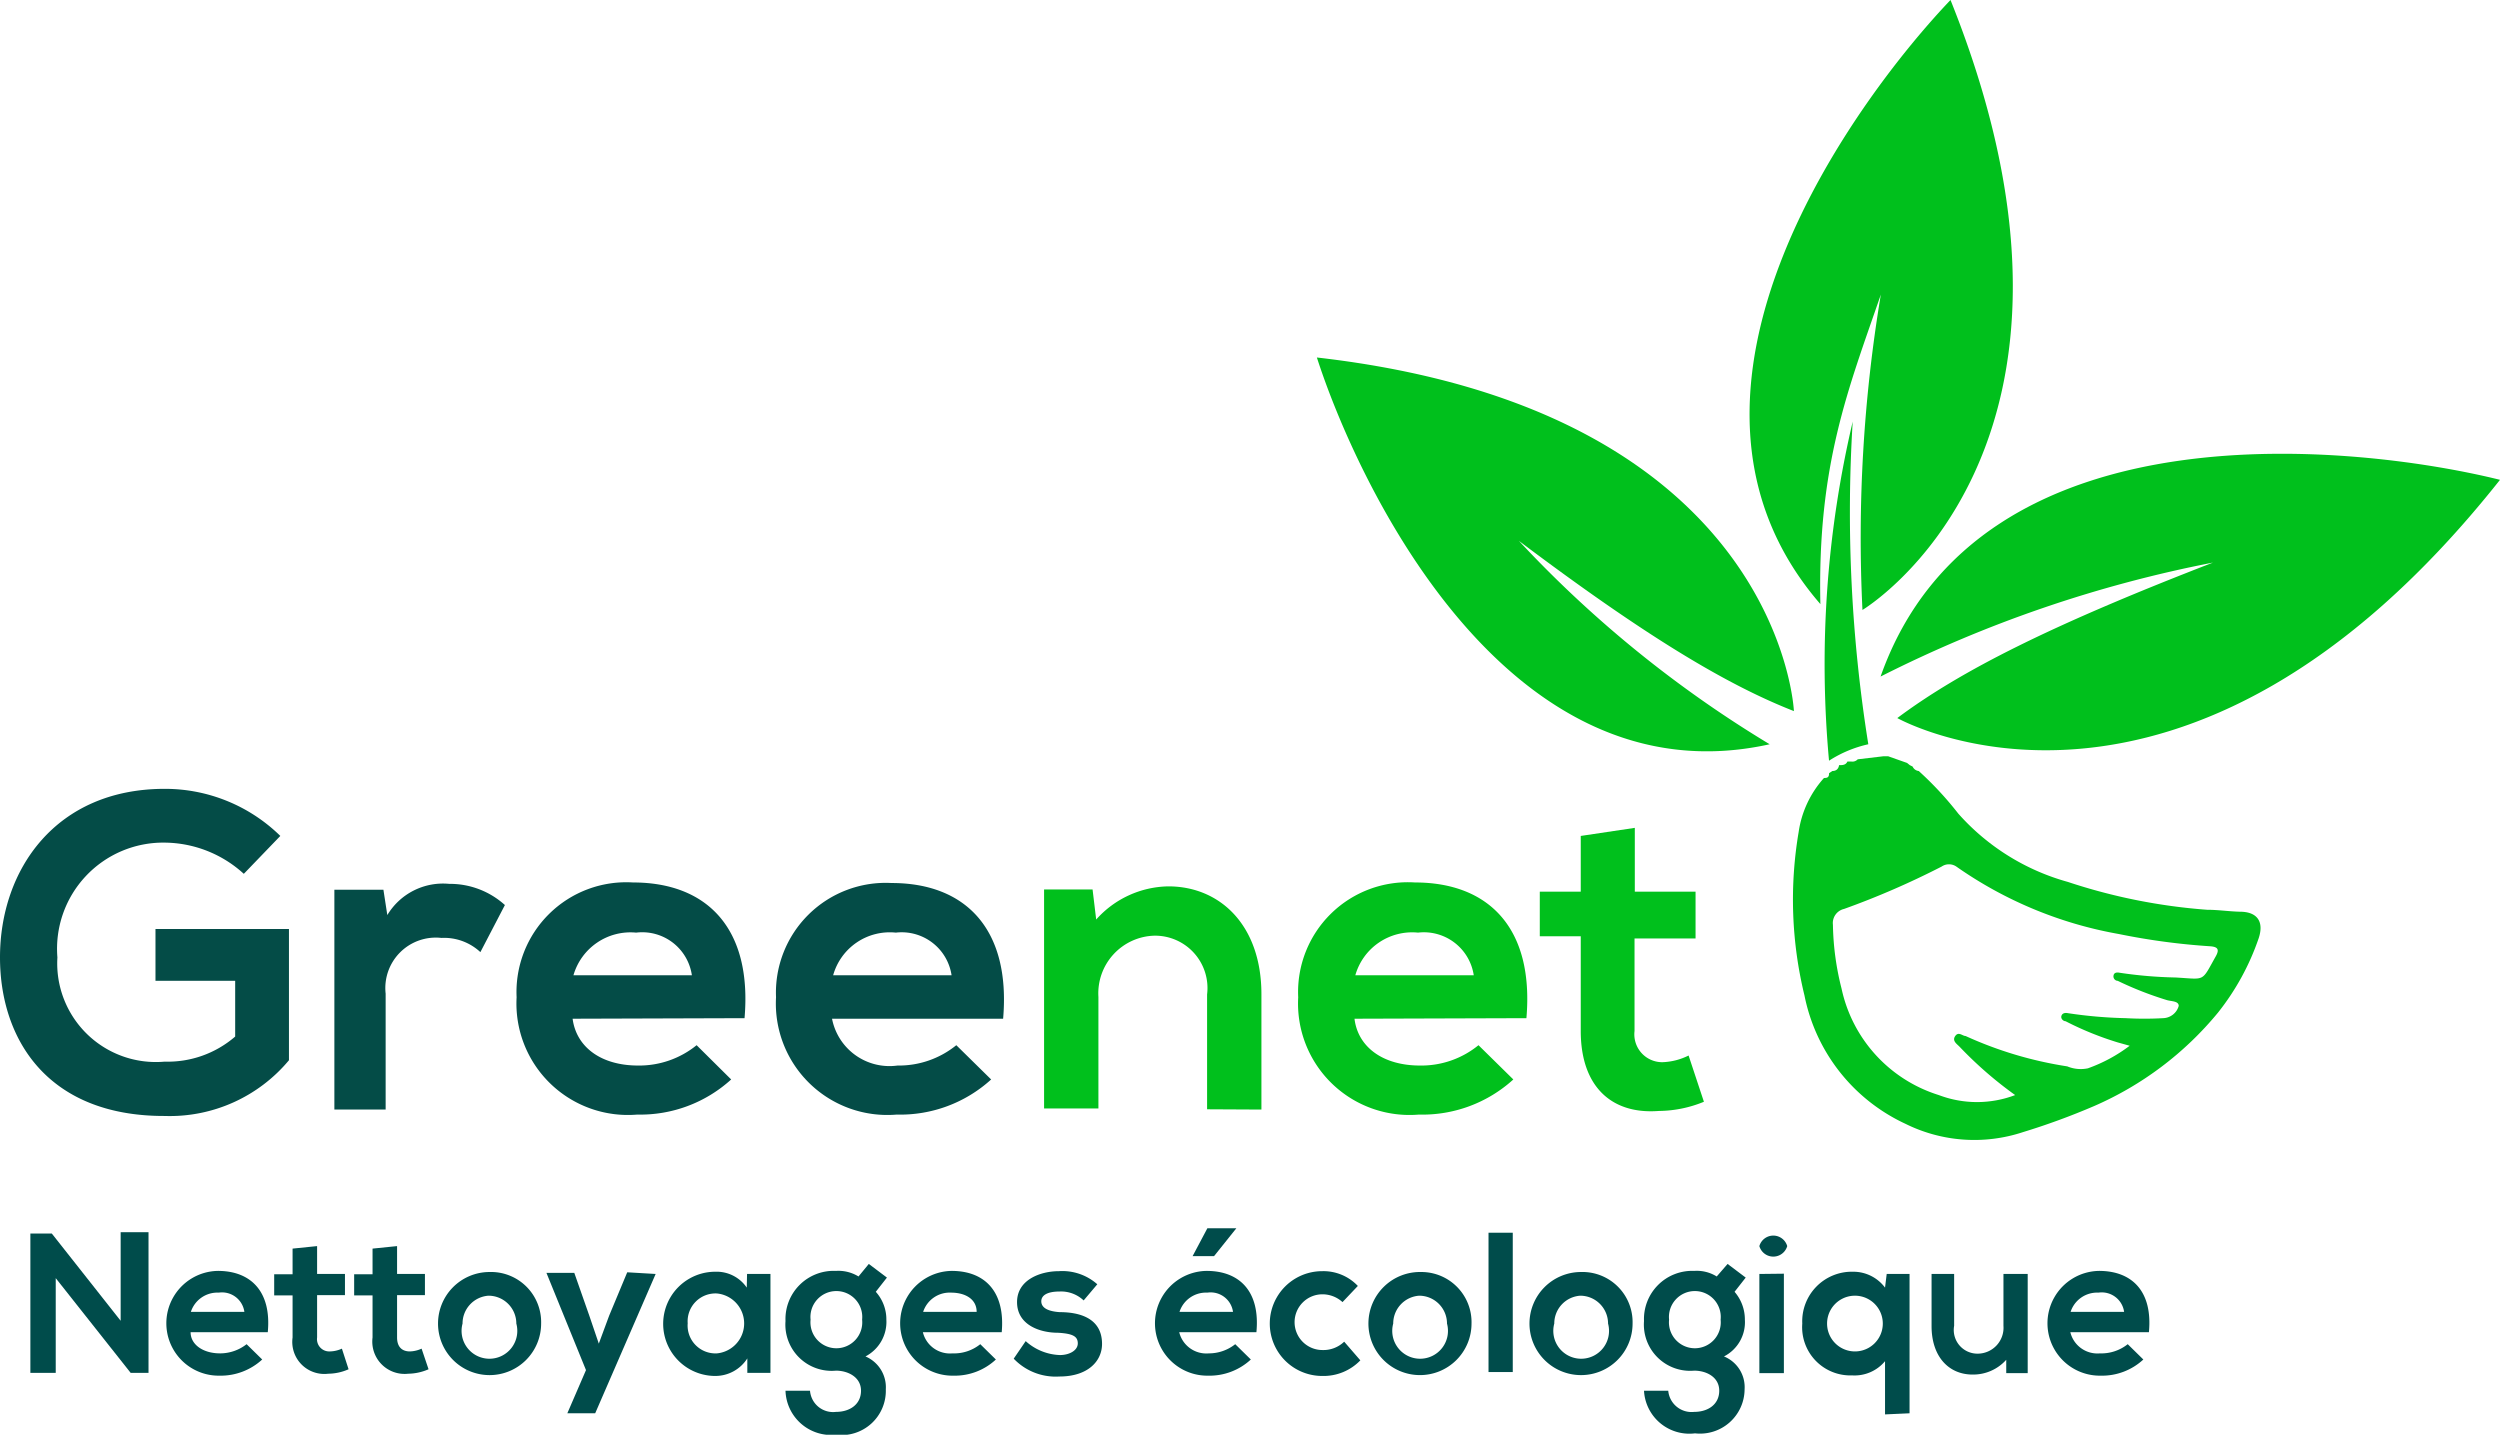
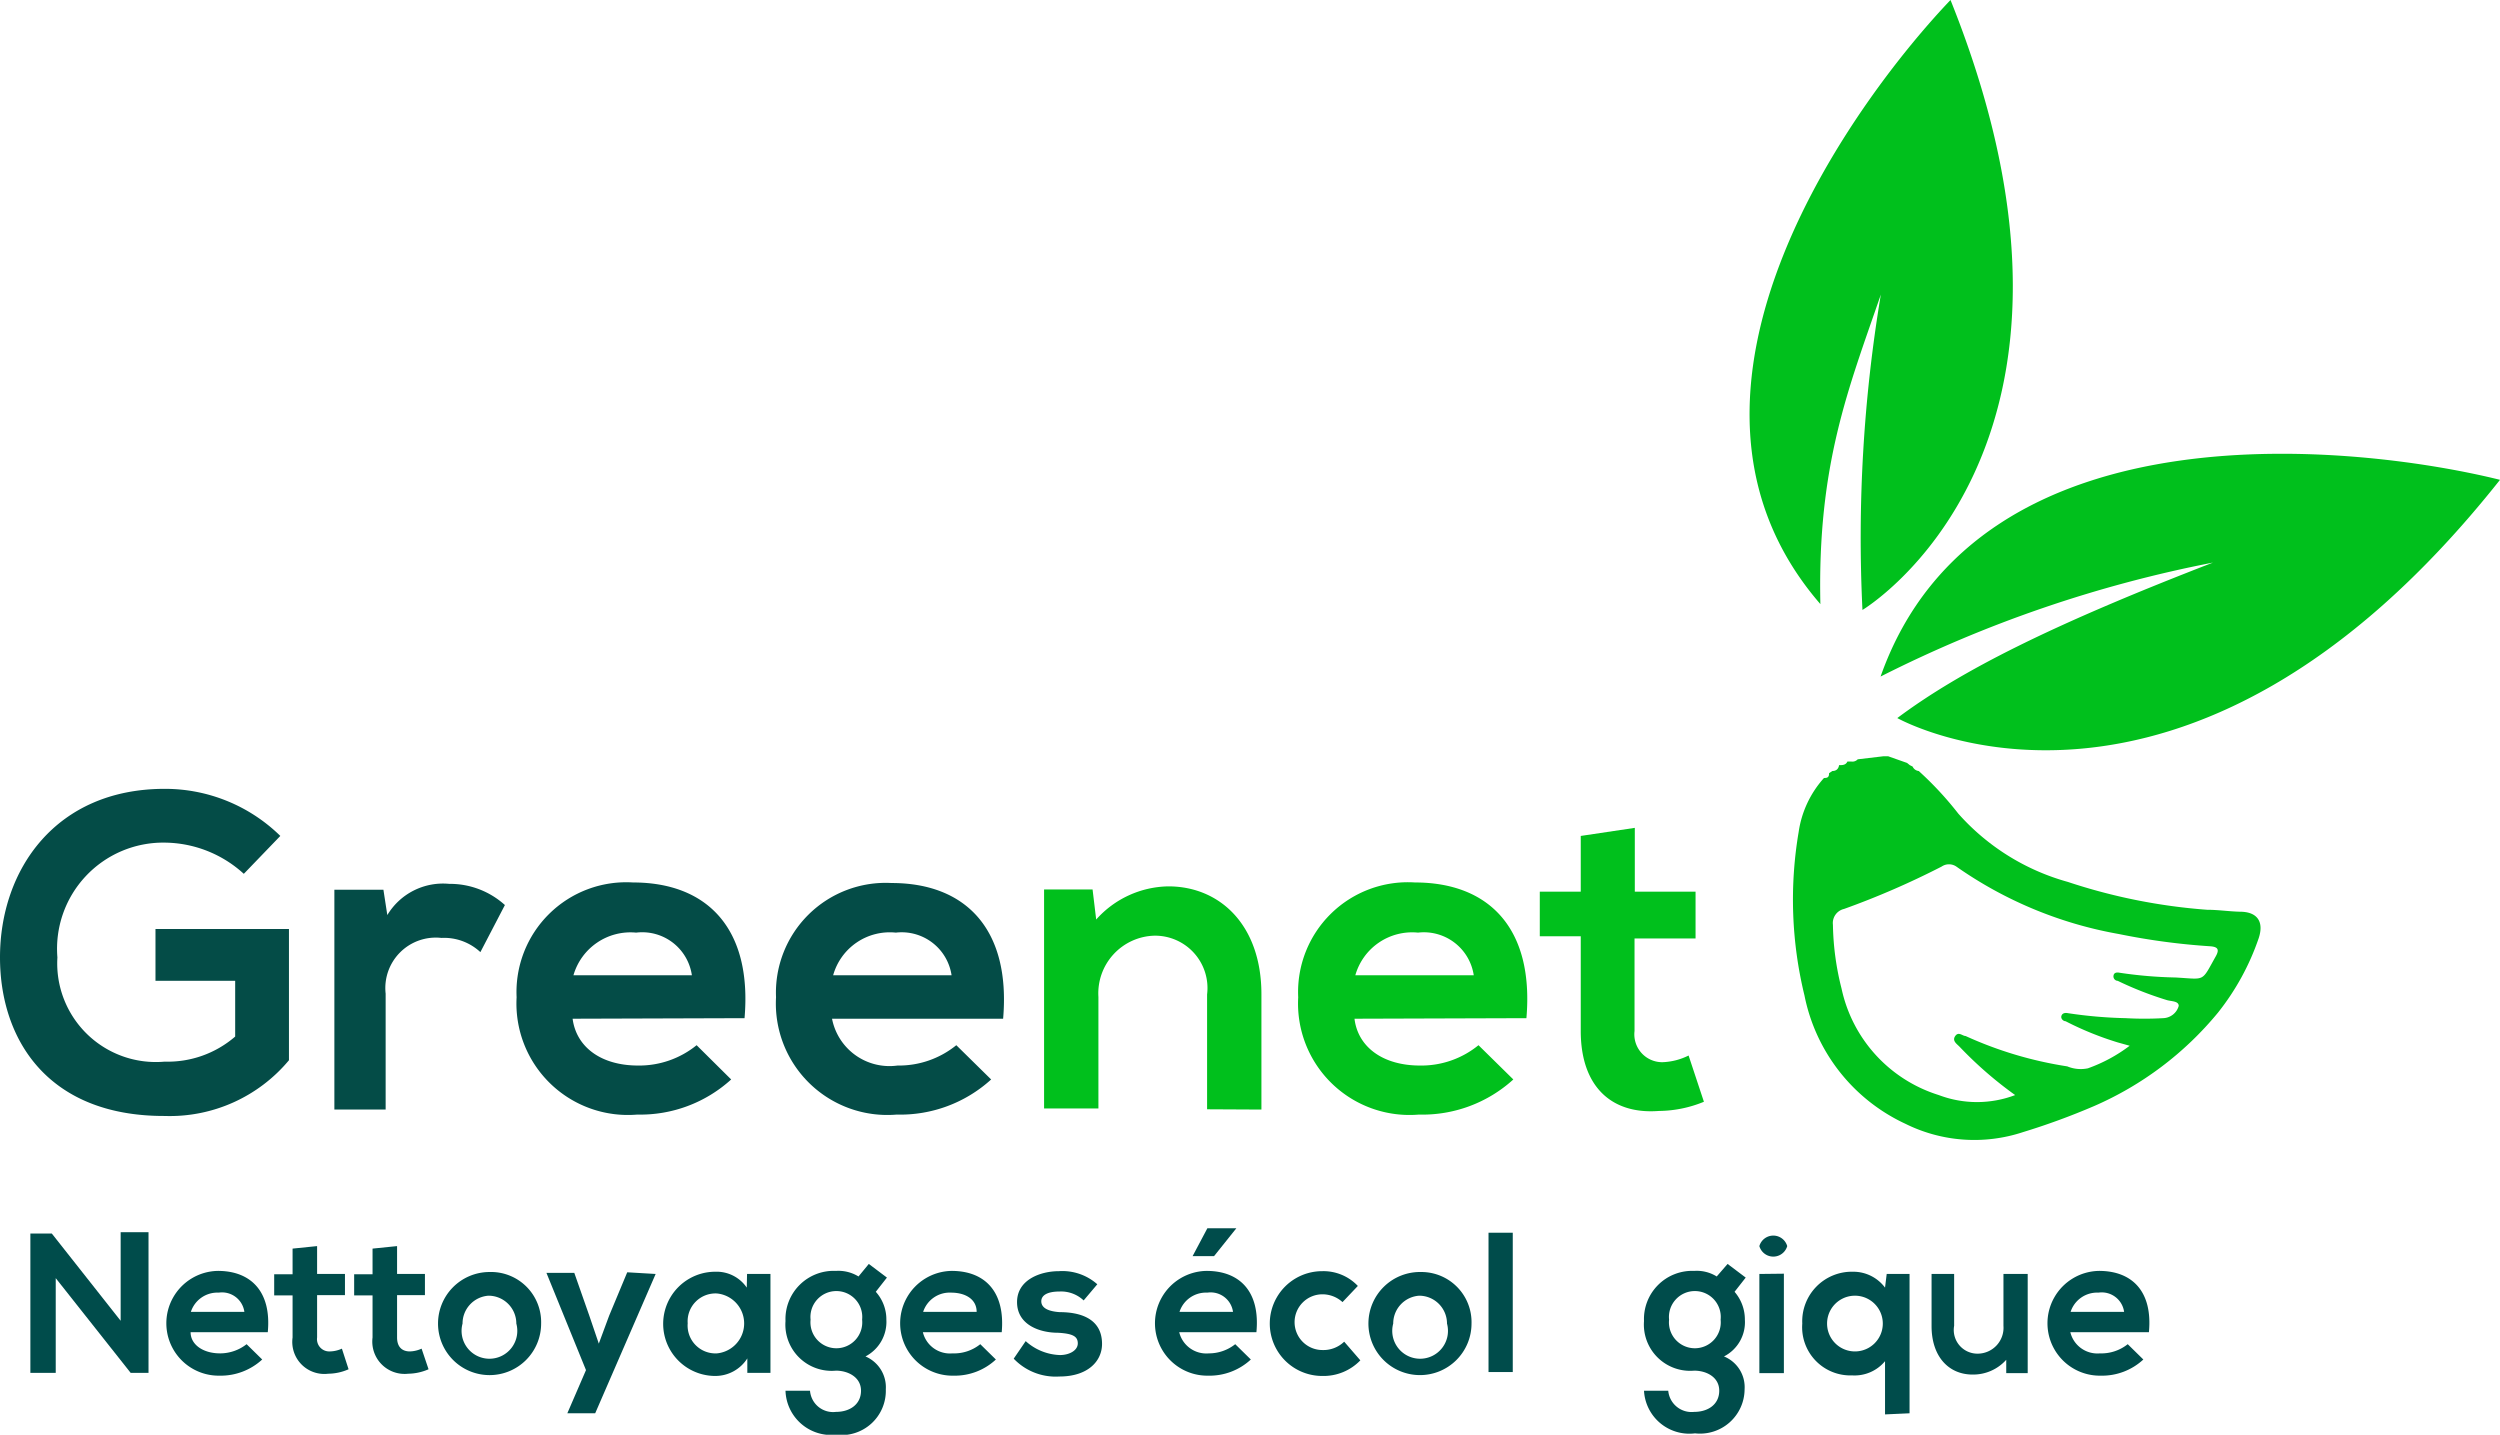
<svg xmlns="http://www.w3.org/2000/svg" viewBox="0 0 89.72 51.49">
  <defs>
    <style>.cls-1{fill:#044c47;}.cls-2{fill:#00c01c;}.cls-3{fill:#004c4b;}</style>
  </defs>
  <g id="Calque_2" data-name="Calque 2">
    <g id="Calque_1-2" data-name="Calque 1">
      <path class="cls-1" d="M8.75,31.36a4.26,4.26,0,0,0-2.84-1.12,3.81,3.81,0,0,0-3.85,4.12A3.54,3.54,0,0,0,5.91,38.1a3.7,3.7,0,0,0,2.53-.9v-2H5.58V33.34h4.79v4.71a5.57,5.57,0,0,1-4.46,2C1.71,40.06,0,37.3,0,34.36c0-3.15,2-6.05,5.91-6.05A5.91,5.91,0,0,1,10.06,30Z" />
      <path class="cls-1" d="M13.76,31.93l.14.91a2.33,2.33,0,0,1,2.22-1.12,2.94,2.94,0,0,1,2,.76l-.88,1.69a1.91,1.91,0,0,0-1.4-.51,1.81,1.81,0,0,0-2,2v4.16H12V31.93Z" />
      <path class="cls-1" d="M20.55,36.56c.13,1,1,1.68,2.35,1.68A3.27,3.27,0,0,0,25,37.51l1.24,1.23A4.85,4.85,0,0,1,22.87,40a4,4,0,0,1-4.33-4.21,3.94,3.94,0,0,1,4.18-4.12c2.64,0,4.28,1.63,4,4.87ZM24.83,35a1.8,1.8,0,0,0-2-1.53A2.13,2.13,0,0,0,20.58,35Z" />
      <path class="cls-1" d="M29.86,36.56a2.1,2.1,0,0,0,2.35,1.68,3.27,3.27,0,0,0,2.11-.73l1.25,1.23A4.85,4.85,0,0,1,32.18,40a4,4,0,0,1-4.33-4.21A3.94,3.94,0,0,1,32,31.69c2.63,0,4.28,1.63,4,4.87ZM34.15,35a1.81,1.81,0,0,0-2-1.53A2.11,2.11,0,0,0,29.9,35Z" />
      <path class="cls-2" d="M43.32,39.81V35.69a1.88,1.88,0,0,0-1.9-2.11,2.07,2.07,0,0,0-2,2.2v4H37.47V31.92h1.74L39.34,33a3.54,3.54,0,0,1,2.59-1.19c1.85,0,3.34,1.39,3.34,3.87v4.14Z" />
      <path class="cls-2" d="M48.61,36.56c.12,1,1,1.68,2.35,1.68a3.24,3.24,0,0,0,2.1-.73l1.25,1.23A4.85,4.85,0,0,1,50.92,40a4,4,0,0,1-4.33-4.21,3.94,3.94,0,0,1,4.19-4.12c2.64,0,4.28,1.63,4,4.87ZM52.89,35a1.81,1.81,0,0,0-2-1.53A2.12,2.12,0,0,0,48.64,35Z" />
      <path class="cls-2" d="M58.67,29.71V32h2.18v1.68H58.66V37a1,1,0,0,0,1,1.12,2.26,2.26,0,0,0,.94-.24l.55,1.66a4.34,4.34,0,0,1-1.62.33C57.84,40,56.73,39,56.73,37v-3.4H55.26V32h1.47v-2Z" />
      <path class="cls-3" d="M4.33,44.22h1v5.05H4.69L2,45.87v3.4H1.09v-5h.77l2.47,3.13Z" />
      <path class="cls-3" d="M6.84,47.81c0,.44.44.76,1.06.76a1.54,1.54,0,0,0,.95-.33l.56.55a2.2,2.2,0,0,1-1.53.58,1.88,1.88,0,1,1-.06-3.76c1.18,0,1.93.74,1.79,2.2Zm1.93-.73a.81.81,0,0,0-.92-.69,1,1,0,0,0-1,.69Z" />
      <path class="cls-3" d="M11.38,44.72v1h1v.76h-1V48a.44.44,0,0,0,.46.5,1.08,1.08,0,0,0,.43-.1l.24.74a1.84,1.84,0,0,1-.73.16A1.15,1.15,0,0,1,10.5,48V46.49H9.84v-.76h.66v-.92Z" />
      <path class="cls-3" d="M14.25,44.72v1h1v.76h-1V48c0,.34.18.5.46.5a1.07,1.07,0,0,0,.42-.1l.25.74a1.88,1.88,0,0,1-.73.16A1.16,1.16,0,0,1,13.37,48V46.49h-.66v-.76h.66v-.92Z" />
      <path class="cls-3" d="M19.42,47.5a1.85,1.85,0,1,1-1.86-1.85A1.8,1.8,0,0,1,19.42,47.5Zm-2.82,0a1,1,0,1,0,1.93,0,1,1,0,0,0-1-1A1,1,0,0,0,16.6,47.5Z" />
      <path class="cls-3" d="M23.53,45.72l-2.17,5h-1l.67-1.55-1.42-3.49h1l.54,1.54.34,1,.37-1,.65-1.56Z" />
      <path class="cls-3" d="M26.81,45.72h.84v3.55h-.83l0-.52a1.36,1.36,0,0,1-1.15.63,1.87,1.87,0,0,1,0-3.74,1.31,1.31,0,0,1,1.13.57Zm-2.13,1.77a1,1,0,0,0,1.05,1.08,1.08,1.08,0,0,0,0-2.15A1,1,0,0,0,24.68,47.49Z" />
      <path class="cls-3" d="M31.18,45.36l.65.49-.4.51a1.48,1.48,0,0,1,.38,1,1.4,1.4,0,0,1-.75,1.32,1.2,1.2,0,0,1,.73,1.18A1.59,1.59,0,0,1,30,51.49a1.64,1.64,0,0,1-1.81-1.58h.88a.83.83,0,0,0,.93.76c.5,0,.9-.27.9-.76s-.47-.72-.9-.72a1.66,1.66,0,0,1-1.81-1.78A1.73,1.73,0,0,1,30,45.61a1.38,1.38,0,0,1,.81.2Zm-2.09,2a.93.93,0,1,0,1.85,0,.93.93,0,1,0-1.85,0Z" />
      <path class="cls-3" d="M33.12,47.81a1,1,0,0,0,1.06.76,1.5,1.5,0,0,0,1-.33l.56.55a2.16,2.16,0,0,1-1.52.58,1.88,1.88,0,1,1-.07-3.76c1.19,0,1.93.74,1.8,2.2Zm1.93-.73c0-.46-.41-.69-.92-.69a1,1,0,0,0-1,.69Z" />
      <path class="cls-3" d="M38.89,46.67a1.18,1.18,0,0,0-.87-.32c-.42,0-.65.13-.65.35s.21.36.66.39c.67,0,1.52.19,1.52,1.14,0,.62-.51,1.17-1.53,1.17a2.08,2.08,0,0,1-1.64-.64l.43-.63a1.92,1.92,0,0,0,1.23.5c.33,0,.64-.16.64-.42s-.2-.35-.71-.38c-.67,0-1.47-.29-1.47-1.1s.85-1.11,1.5-1.11a1.89,1.89,0,0,1,1.38.47Z" />
      <path class="cls-3" d="M45.09,47.81H42.32a1,1,0,0,0,1.06.76,1.52,1.52,0,0,0,.95-.33l.56.55a2.18,2.18,0,0,1-1.53.58,1.88,1.88,0,1,1-.06-3.76C44.49,45.61,45.23,46.35,45.09,47.81Zm-2.76-.73h1.92a.81.81,0,0,0-.92-.69A1,1,0,0,0,42.33,47.08Zm2-3h-1l-.53,1v0h.77l.8-1Z" />
      <path class="cls-3" d="M48.82,48.82a1.83,1.83,0,0,1-1.37.56,1.88,1.88,0,1,1,0-3.76,1.7,1.7,0,0,1,1.28.53l-.55.58a1.07,1.07,0,0,0-.72-.28,1,1,0,0,0-1,1,1,1,0,0,0,1,1,1.07,1.07,0,0,0,.78-.3Z" />
      <path class="cls-3" d="M52.81,47.5A1.85,1.85,0,1,1,51,45.65,1.8,1.8,0,0,1,52.81,47.5ZM50,47.5a1,1,0,1,0,1.93,0,1,1,0,0,0-1-1A1,1,0,0,0,50,47.5Z" />
      <path class="cls-3" d="M54.29,44.24v5h-.87v-5Z" />
-       <path class="cls-3" d="M58.59,47.5a1.85,1.85,0,1,1-1.86-1.85A1.8,1.8,0,0,1,58.59,47.5Zm-2.81,0a1,1,0,1,0,1.93,0,1,1,0,0,0-1-1A1,1,0,0,0,55.78,47.5Z" />
      <path class="cls-3" d="M62,45.36l.65.49-.4.51a1.52,1.52,0,0,1,.37,1,1.38,1.38,0,0,1-.75,1.32,1.19,1.19,0,0,1,.74,1.18,1.6,1.6,0,0,1-1.78,1.58A1.63,1.63,0,0,1,59,49.91h.87a.84.84,0,0,0,.93.76c.5,0,.9-.27.9-.76s-.46-.72-.9-.72A1.66,1.66,0,0,1,59,47.41a1.73,1.73,0,0,1,1.8-1.8,1.36,1.36,0,0,1,.81.2Zm-2.1,2a.93.93,0,1,0,1.85,0,.93.93,0,1,0-1.85,0Z" />
      <path class="cls-3" d="M64.14,44.72a.52.52,0,0,1-1,0A.52.52,0,0,1,64.14,44.72Zm-1,1v3.56h.88V45.71Z" />
      <path class="cls-3" d="M67.65,50.76V48.85a1.42,1.42,0,0,1-1.18.51,1.73,1.73,0,0,1-1.79-1.86,1.78,1.78,0,0,1,1.82-1.86,1.42,1.42,0,0,1,1.15.57l.06-.49h.82v5Zm-.08-3.26a1,1,0,1,0-2,0,1,1,0,1,0,2,0Z" />
      <path class="cls-3" d="M70.13,45.72v1.86a.85.85,0,0,0,.86,1,.93.93,0,0,0,.91-1V45.72h.87v3.56H72l0-.48a1.59,1.59,0,0,1-1.21.53c-.85,0-1.47-.64-1.47-1.74V45.72Z" />
      <path class="cls-3" d="M74.3,47.81a1,1,0,0,0,1.06.76,1.52,1.52,0,0,0,1-.33l.56.55a2.18,2.18,0,0,1-1.53.58,1.88,1.88,0,1,1-.06-3.76c1.19,0,1.93.74,1.79,2.2Zm1.93-.73a.81.81,0,0,0-.92-.69,1,1,0,0,0-1,.69Z" />
      <path class="cls-2" d="M67.6,27.14h.16l.68.24.1.08v0h0l.1.05a.27.27,0,0,0,.22.16,12.09,12.09,0,0,1,1.42,1.53,8.17,8.17,0,0,0,3.93,2.45,20.65,20.65,0,0,0,5,1c.39,0,.78.06,1.18.07.61,0,.87.35.67.95a8.92,8.92,0,0,1-1.46,2.67,11.9,11.9,0,0,1-4.46,3.36,24.84,24.84,0,0,1-2.54.93,5.56,5.56,0,0,1-4.22-.3,6.47,6.47,0,0,1-3.62-4.6,14.52,14.52,0,0,1-.21-5.87,3.68,3.68,0,0,1,.91-1.94c.08,0,.19,0,.18-.17l.12-.08c.12,0,.22-.06.24-.21h0c.12,0,.24,0,.3-.13l.14,0a.26.26,0,0,0,.23-.08h0Zm8.83,10.39L76,37.41a11.27,11.27,0,0,1-1.87-.76c-.08,0-.18-.09-.15-.19s.13-.12.23-.1a16.07,16.07,0,0,0,2.08.18,12,12,0,0,0,1.34,0,.6.6,0,0,0,.56-.44c0-.18-.27-.16-.43-.21A12.33,12.33,0,0,1,76,35.2c-.08,0-.17-.08-.15-.19s.12-.12.22-.1a15.45,15.45,0,0,0,2,.17c1.1.06.92.18,1.45-.76.14-.25.07-.34-.2-.36a24.15,24.15,0,0,1-3.28-.44,14.56,14.56,0,0,1-5.83-2.42.47.47,0,0,0-.53,0,29.36,29.36,0,0,1-3.5,1.52.52.52,0,0,0-.4.57,9.87,9.87,0,0,0,.31,2.29,5.13,5.13,0,0,0,3.49,3.82,3.86,3.86,0,0,0,2.74,0,14,14,0,0,1-2-1.74c-.1-.1-.27-.21-.15-.38s.26,0,.37,0a13.83,13.83,0,0,0,3.65,1.09,1.26,1.26,0,0,0,.74.07A5.57,5.57,0,0,0,76.43,37.53Z" />
      <path class="cls-2" d="M68.09,25.77s10.27,5.79,21.63-8.55c-4.7-1.17-18.68-3-22.23,7.06a45.68,45.68,0,0,1,11.93-4.09C73.7,22.4,70.39,24.05,68.09,25.77Z" />
      <path class="cls-2" d="M66.84,21.89S76.47,16.14,70,0c-3.18,3.33-11.32,14-4.67,21.68-.11-5,1-7.71,2.17-11.11A53,53,0,0,0,66.84,21.89Z" />
-       <path class="cls-2" d="M64.38,25.52s-.47-10.79-17.12-12.69c1.36,4.23,6.68,16,16.25,13.88a41.76,41.76,0,0,1-9-7.3C59,22.79,61.93,24.56,64.38,25.52Z" />
-       <path class="cls-2" d="M65.64,27.3a4.33,4.33,0,0,1,1.41-.59,52.78,52.78,0,0,1-.56-11.58A38.05,38.05,0,0,0,65.64,27.3Z" />
    </g>
  </g>
</svg>